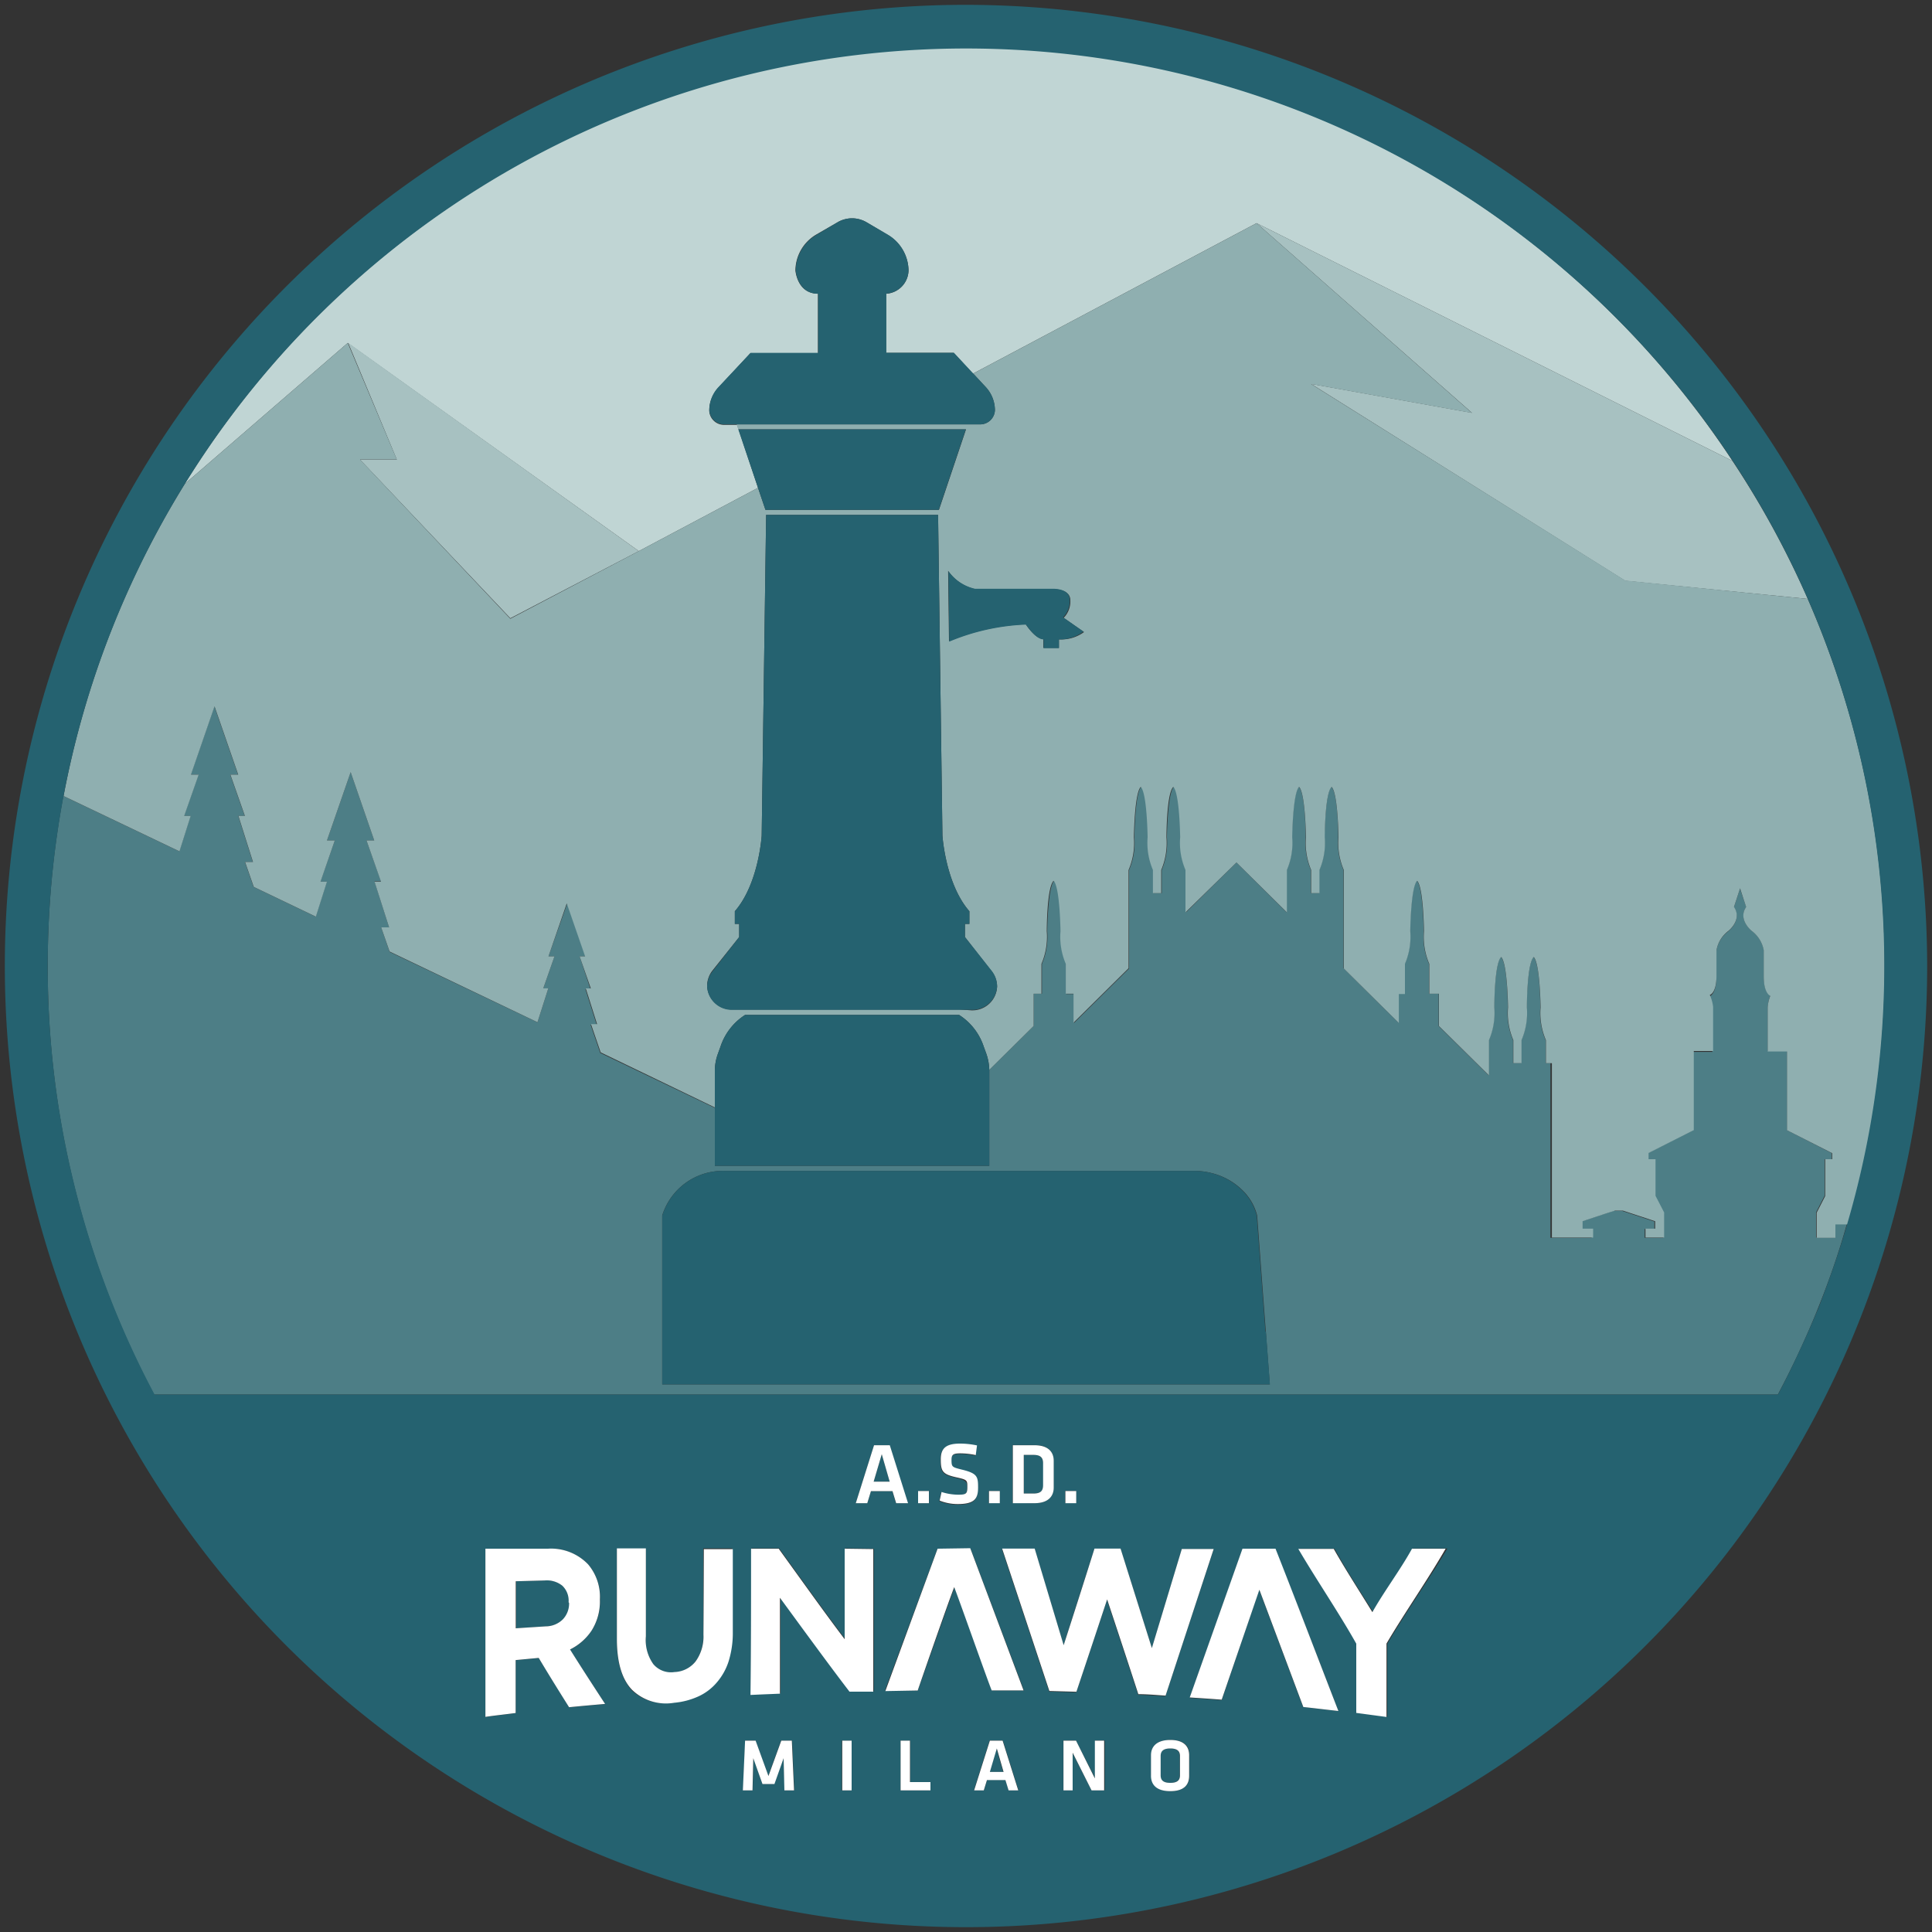
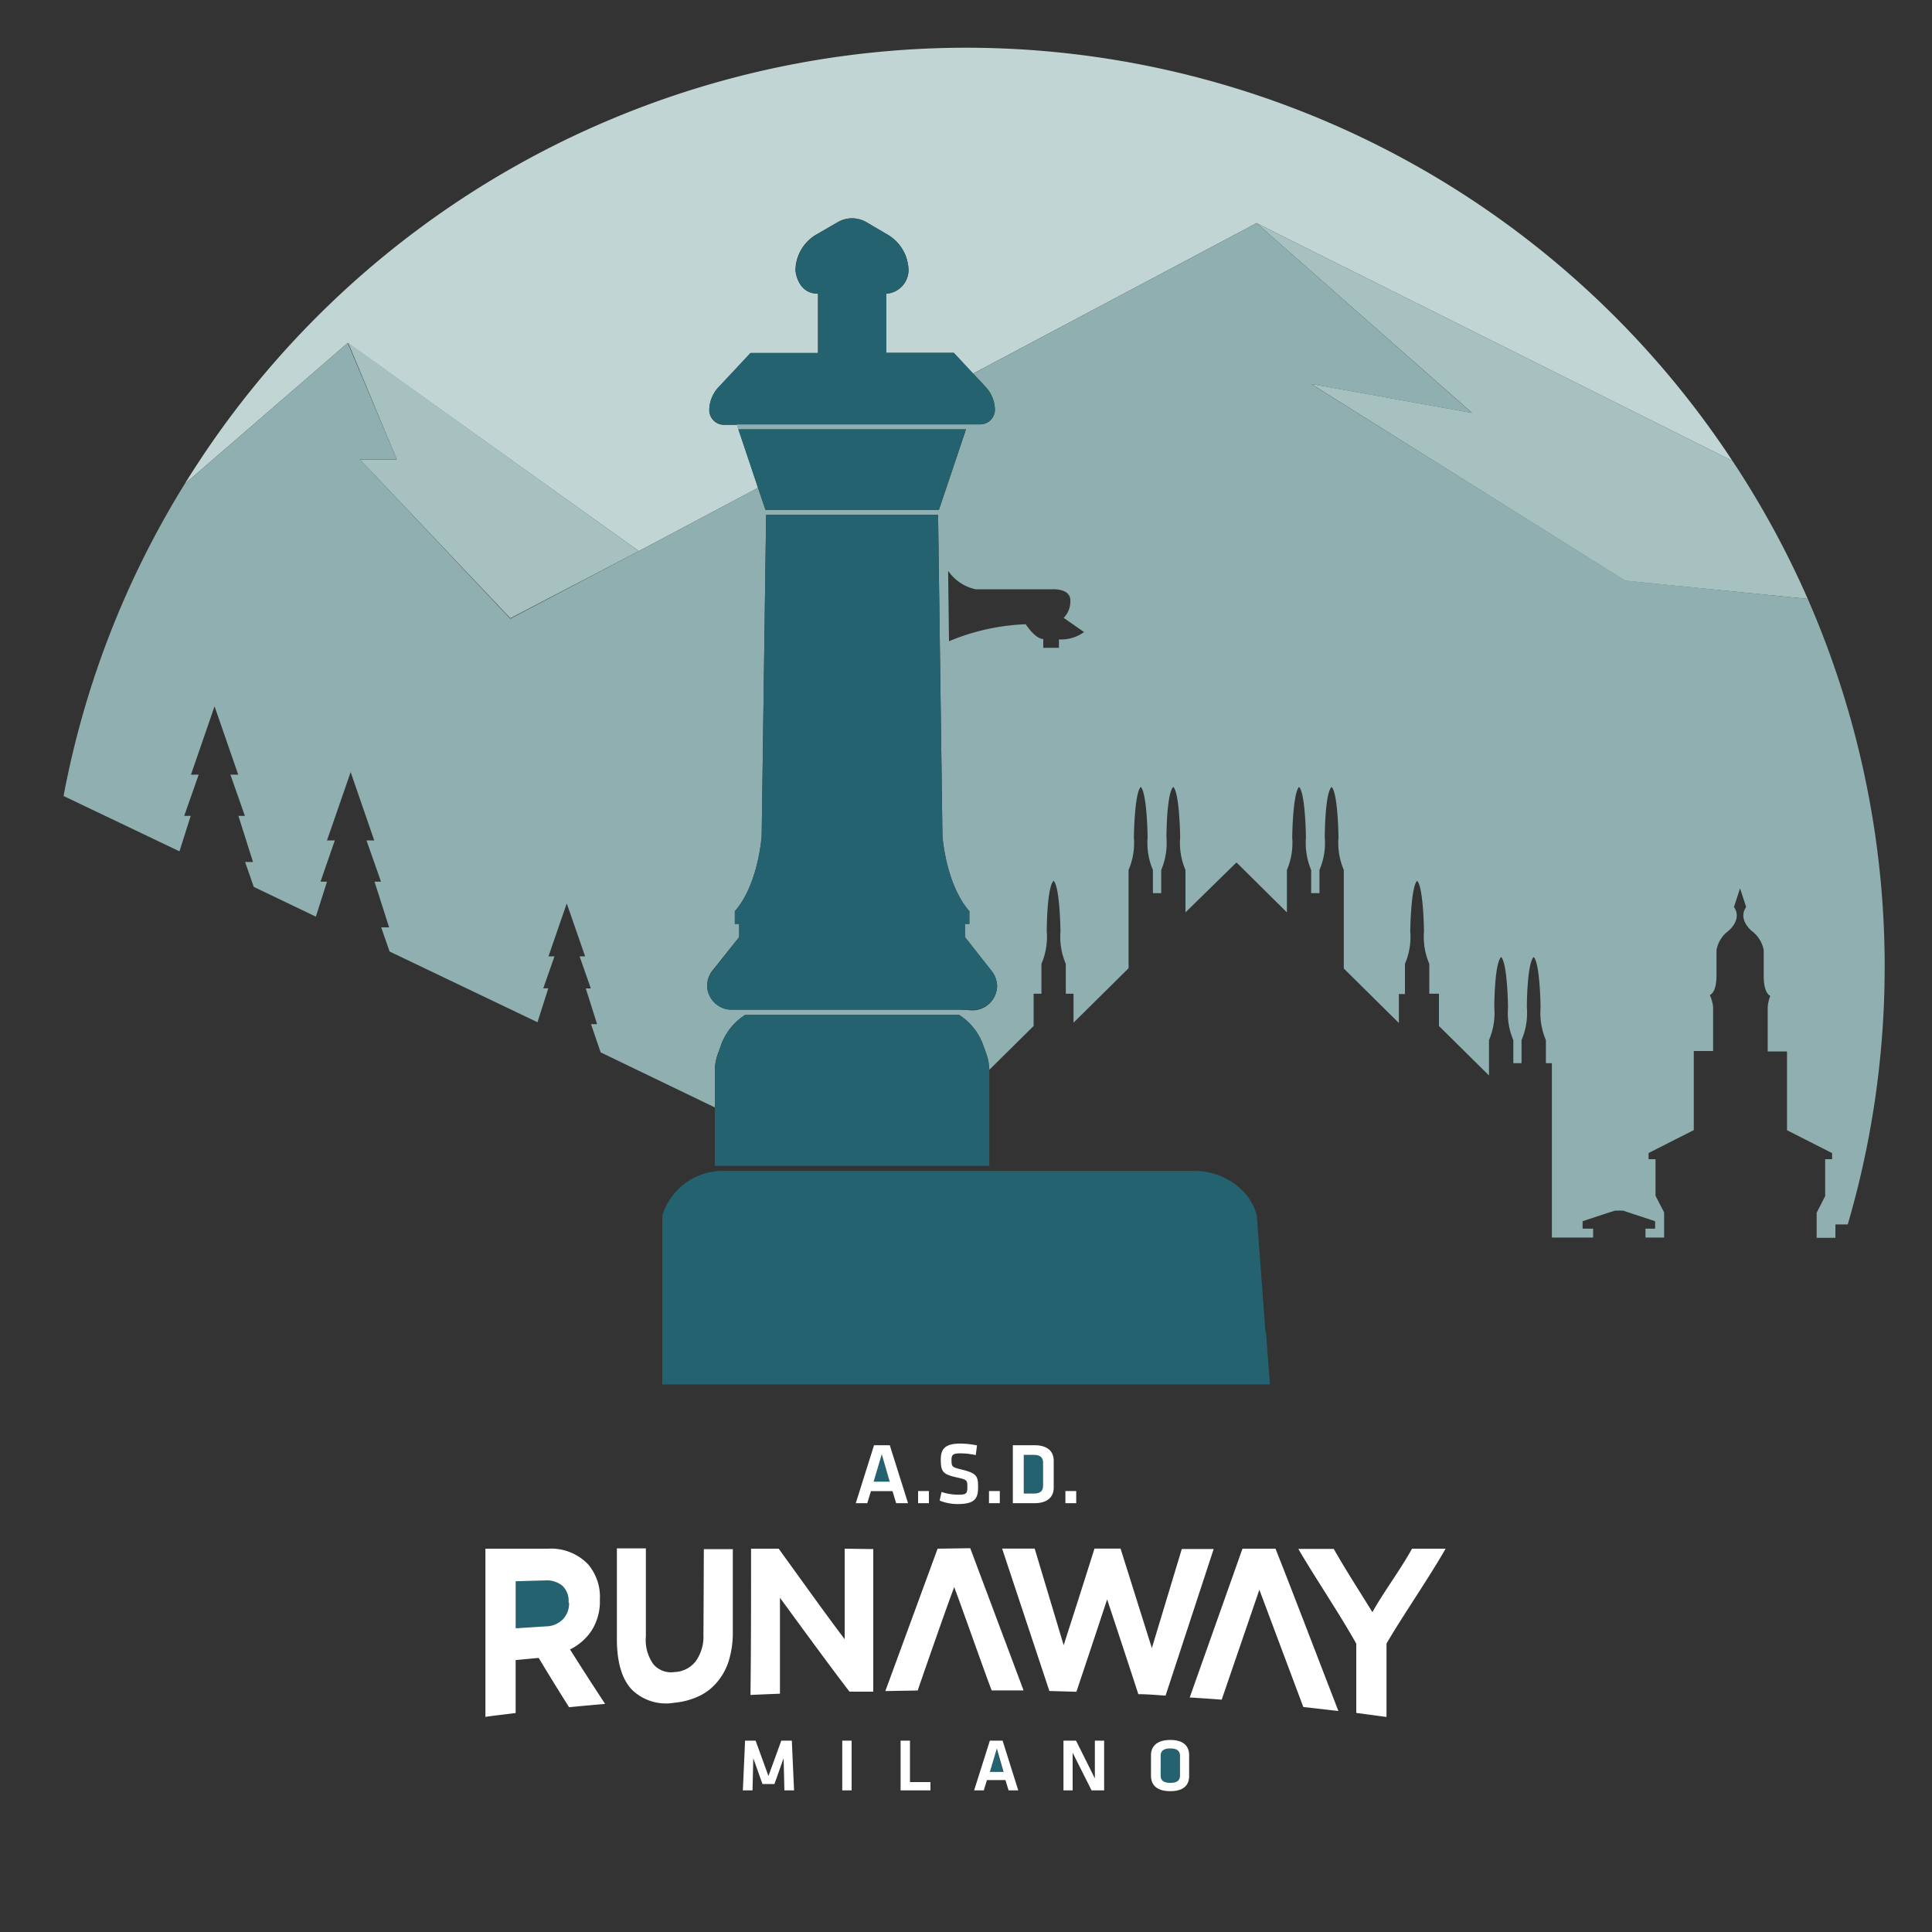
<svg xmlns="http://www.w3.org/2000/svg" viewBox="0 0 200 200">
  <rect x="0" y="0" width="200" height="200" fill="#333333" stroke="none" />
  <defs>
    <style>
      .b{fill:#a7c1c1}.e{fill:#256270}.f{fill:#fff}
    </style>
  </defs>
  <path d="M100 4.94A95.09 95.09 0 0019.12 50.1L36 35.5l30.13 21.55 12.34-6.55-2-6-.17-.52H75a1.53 1.53 0 01-1.58-1.47 3.5 3.5 0 01.92-2.36l3.33-3.58h7V30.4c-2.16 0-2.33-2.41-2.33-2.41a4.36 4.36 0 012.21-3.74L86.72 23a3 3 0 011.49-.4 3 3 0 011.48.4l2.15 1.27A4.36 4.36 0 0194.05 28a2.47 2.47 0 01-2.33 2.41v6.12h7l2 2.15 29.36-15.58 49.27 24.62A95 95 0 00100 4.94z" fill="#c0d5d4" />
  <path class="b" d="M41.08 47.58h-3.81L52.83 64l13.3-6.95-30.09-21.56 5.04 12.09zM179.35 47.72L130.08 23.1l22.3 19.64-16.66-3 32.52 20.38 18.9 1.88a94.72 94.72 0 00-7.79-14.28z" />
-   <path d="M190 126.72v1.39h-2v-2.6l.88-1.72V120h.72v-.64L185 117v-8.2h-2v-4.58a4.11 4.11 0 01.27-1.18s-.68-.17-.68-2v-2.67a3.21 3.21 0 00-1.24-2s-1.48-1.17-.58-2.48l-.65-1.89-.63 1.93c.9 1.31-.58 2.48-.58 2.48a3.17 3.17 0 00-1.23 2v2.72c0 1.78-.69 2-.69 2a4.11 4.11 0 01.27 1.18v4.58h-2V117l-4.68 2.37v.63h.72v3.82l.89 1.72v2.6h-1.93v-.92h1v-.77l-3.34-1.1h-.88l-1 .32-2.36.78v.77h1.09v.92h-4.27v-18.08h-.5v-2.39a7.13 7.13 0 01-.55-3.38s0-4.56-.71-5.22c-.66.66-.71 5.22-.71 5.22a7.13 7.13 0 01-.55 3.38v2.39h-.85v-2.39a7.13 7.13 0 01-.55-3.38s0-4.56-.71-5.22c-.66.66-.71 5.22-.71 5.22a7.13 7.13 0 01-.55 3.38v3.66l-5.18-5.12v-3.34h-1v-3.09a7.13 7.13 0 01-.55-3.38s-.05-4.56-.71-5.22c-.66.66-.71 5.22-.71 5.22a7.13 7.13 0 01-.55 3.38v3.09h-.63v3l-5.7-5.64V90.06a7.1 7.1 0 01-.55-3.37s0-4.57-.71-5.23c-.66.66-.71 5.23-.71 5.23a7.1 7.1 0 01-.55 3.37v2.4h-.86v-2.4a7.21 7.21 0 01-.54-3.37s0-4.57-.71-5.23c-.66.66-.71 5.23-.71 5.23a7.1 7.1 0 01-.55 3.37v4.39L128 89.28l-5.23 5.17v-4.39a7.1 7.1 0 01-.55-3.37s0-4.57-.71-5.23c-.66.66-.71 5.23-.71 5.23a7.21 7.21 0 01-.54 3.37v2.4h-.86v-2.4a7.1 7.1 0 01-.55-3.37s0-4.57-.71-5.23c-.66.66-.71 5.23-.71 5.23a7.1 7.1 0 01-.55 3.37v10.2l-5.7 5.64v-3h-.8v-3.12a7.13 7.13 0 01-.55-3.38s0-4.56-.71-5.22c-.66.66-.71 5.22-.71 5.22a7.13 7.13 0 01-.55 3.38v3.09H107v3.34l-4.59 4.54v9.94H74v-6L62.14 109l-1-2.92h.63l-1.17-3.7h.52L60 99h.62l-1.9-5.48L56.78 99h.62l-1.16 3.32h.52l-1.12 3.51-15.31-7.29-.87-2.54h.82l-1.51-4.77h.67L37.94 87h.8l-2.44-7.07L33.85 87h.81l-1.5 4.27h.67l-1.15 3.62-6.43-3.08-.9-2.58h.82l-1.51-4.77h.67l-1.5-4.27h.81l-2.45-7.07-2.44 7.07h.8l-1.5 4.27h.67l-1.16 3.67-12-5.73A95.47 95.47 0 004.94 100a94.38 94.38 0 0011 44.36h168.1c1.13-2.12 2.17-4.29 3.14-6.5.34-.79.68-1.58 1-2.39 1.15-2.85 2.17-5.77 3-8.75zM84 143.31H68.55v-17.48a6.57 6.57 0 016.45-4.62h48.7a7 7 0 011.71.22 6.89 6.89 0 013.24 1.81 5.51 5.51 0 011.49 2.59l.72 9.64.18 2.39.41 5.45z" fill="#4d7e86" />
  <path d="M187.14 62l-18.9-1.91-32.52-20.34 16.66 3-22.3-19.65-29.34 15.57 1.33 1.43a3.55 3.55 0 01.92 2.36 1.53 1.53 0 01-1.58 1.47H76.26l.17.52H100l-2.8 8.33H79.24l-.77-2.28-12.34 6.55-13.3 7-15.56-16.48h3.81L36 35.5 19.12 50.1A94.49 94.49 0 006.58 82.4l12 5.73 1.16-3.67h-.67l1.5-4.27h-.8l2.44-7.07 2.45 7.07h-.81l1.5 4.27h-.67l1.51 4.77h-.82l.9 2.58 6.43 3.08 1.15-3.62h-.67L34.66 87h-.81l2.45-7.07L38.74 87h-.8l1.5 4.27h-.67L40.28 96h-.82l.87 2.5 15.31 7.32 1.12-3.51h-.52L57.4 99h-.62l1.89-5.48 1.9 5.48H60l1.16 3.32h-.52l1.17 3.7h-.63l1 2.92 11.82 5.7v-3.76a5.2 5.2 0 01.33-1.83l.26-.72a6.18 6.18 0 012.55-3.27h22.14a6.18 6.18 0 012.55 3.27l.26.71a5.56 5.56 0 01.32 1.71l4.59-4.54v-3.34h.81v-3.09a7.13 7.13 0 00.55-3.38s0-4.56.71-5.22c.66.66.71 5.22.71 5.22a7.13 7.13 0 00.55 3.38v3.09h.8v3l5.7-5.64V90.06a7.1 7.1 0 00.55-3.37s.05-4.57.71-5.23c.66.66.71 5.23.71 5.23a7.1 7.1 0 00.55 3.37v2.4h.86v-2.4a7.21 7.21 0 00.54-3.37s0-4.57.71-5.23c.66.66.71 5.23.71 5.23a7.1 7.1 0 00.55 3.37v4.39l5.28-5.17 5.22 5.17v-4.39a7.1 7.1 0 00.55-3.37s.05-4.57.71-5.23c.66.66.71 5.23.71 5.23a7.21 7.21 0 00.54 3.37v2.4h.86v-2.4a7.1 7.1 0 00.55-3.37s0-4.57.71-5.23c.66.66.71 5.23.71 5.23a7.1 7.1 0 00.55 3.37v10.2l5.7 5.64v-3h.63v-3.12a7.13 7.13 0 00.55-3.38s.05-4.56.71-5.22c.66.66.71 5.22.71 5.22a7.13 7.13 0 00.55 3.38v3.09h1v3.34l5.18 5.12v-3.66a7.13 7.13 0 00.55-3.38s0-4.56.71-5.22c.66.66.71 5.22.71 5.22a7.13 7.13 0 00.55 3.38v2.39h.85v-2.39a7.13 7.13 0 00.55-3.38s0-4.56.71-5.22c.66.66.71 5.22.71 5.22a7.13 7.13 0 00.55 3.38v2.39h.62v18.05h4.27v-.92h-1.09v-.77l2.36-.78 1-.32h.81l3.34 1.1v.77h-1v.92h1.93v-2.6l-.89-1.72V120h-.72v-.64l4.68-2.37v-8.19h2v-4.58A4.11 4.11 0 00177 103s.69-.17.69-2v-2.63a3.17 3.17 0 011.23-2s1.48-1.17.58-2.48l.63-1.93.63 1.93c-.9 1.31.58 2.48.58 2.48a3.21 3.21 0 011.24 2v2.72c0 1.78.68 2 .68 2a4.11 4.11 0 00-.27 1.18v4.58h2V117l4.67 2.37v.63h-.72v3.82l-.88 1.72v2.6H190v-1.39h1.28A95 95 0 00187.14 62zm-87.86 42.5H75.84a2.55 2.55 0 01-2.64-2.45 2.59 2.59 0 01.56-1.59L76.52 97v-1.36h-.45v-1.31c2.48-2.84 2.78-7.84 2.78-7.84l.46-33.19h17.8l.45 33.19s.31 5 2.79 7.84v1.31h-.46V97l2.77 3.55a2.59 2.59 0 01.56 1.59 2.56 2.56 0 01-2.65 2.45zm10.34-38.35v.91H108v-.91c-.84 0-1.82-1.53-1.82-1.53a22.81 22.81 0 00-7.94 1.76l-.09-7.29A4.61 4.61 0 00101 61h8s1.8-.09 1.8 1.14a2.42 2.42 0 01-.69 1.82l2.11 1.47a4 4 0 01-2.6.76z" fill="#8fafb0" />
  <path class="e" d="M75 43.93h26.4a1.53 1.53 0 001.6-1.47 3.55 3.55 0 00-.92-2.36l-1.33-1.43-2-2.15h-7V30.4a2.47 2.47 0 002.3-2.4 4.36 4.36 0 00-2.21-3.74L89.69 23a3 3 0 00-1.48-.4 3 3 0 00-1.49.4l-2.14 1.27A4.36 4.36 0 0082.37 28s.17 2.41 2.33 2.41v6.12h-7l-3.35 3.57a3.5 3.5 0 00-.92 2.36A1.53 1.53 0 0075 43.93zM89.86 44.45H76.43l2.04 6.05.77 2.28h17.94l2.8-8.33H89.86zM101.83 108.33a6.18 6.18 0 00-2.55-3.27H77.14a6.18 6.18 0 00-2.55 3.27l-.26.72a5.2 5.2 0 00-.33 1.83v9.81h28.41v-9.94a5.56 5.56 0 00-.32-1.71zM75.84 104.54h24.73a2.56 2.56 0 002.65-2.45 2.59 2.59 0 00-.56-1.59L99.89 97v-1.36h.46v-1.31c-2.48-2.84-2.79-7.84-2.79-7.84l-.45-33.19h-17.8l-.46 33.19s-.3 5-2.78 7.84v1.31h.45V97l-2.76 3.55a2.59 2.59 0 00-.56 1.59 2.55 2.55 0 002.64 2.4zM131 137.86l-.18-2.39-.72-9.64a5.51 5.51 0 00-1.49-2.59 6.89 6.89 0 00-3.24-1.81 7 7 0 00-1.71-.22H75a6.57 6.57 0 00-6.44 4.62v17.48h62.9l-.41-5.45zM103.15 181l-.72 2.43h1.42l-.7-2.43zM90.44 153.38h1.66l-.82-2.84-.84 2.84zM107 150.61h-1v4h1c.76 0 1-.31 1-.89v-2.23c-.06-.58-.27-.88-1-.88zM122.13 183.78v-2c0-.48-.25-.78-1-.78s-1 .3-1 .78v2c0 .49.25.78 1 .78s1-.29 1-.78zM56.44 163.61l-3 .08v4.87l3.11-.2a2.52 2.52 0 001.78-.74 2.37 2.37 0 00.63-1.7 2.13 2.13 0 00-.65-1.72 2.56 2.56 0 00-1.87-.59z" />
-   <path class="e" d="M98.18 59.13l.09 7.29a22.81 22.81 0 017.94-1.76s1 1.53 1.82 1.53v.91h1.59v-.91a4 4 0 002.54-.81l-2.11-1.47a2.42 2.42 0 00.69-1.82c0-1.23-1.8-1.14-1.8-1.14h-8a4.61 4.61 0 01-2.76-1.82z" />
-   <path class="e" d="M100 .5a99.5 99.5 0 1099.5 99.5A99.62 99.62 0 00100 .5zm87.19 137.36c-1 2.21-2 4.38-3.14 6.5H16A94.38 94.38 0 014.94 100a95.47 95.47 0 011.64-17.6A95.1 95.1 0 01187.14 62a95 95 0 014.09 64.68c-.87 3-1.89 5.9-3 8.75-.36.85-.7 1.64-1.04 2.43zM62.65 176.4c-1.28.11-2.42.21-3.73.34-1-1.62-2.13-3.42-3.14-5.1h-.05l-2.34.22v5.48c-1.05.14-2.09.25-3.13.4v-17.41h6.47a5.31 5.31 0 014.16 1.62 5.19 5.19 0 011.22 3.62v.05a5.44 5.44 0 01-3.11 5.14c1.18 1.85 2.5 3.88 3.65 5.64zm5-4.08a2.39 2.39 0 002.18.81A2.92 2.92 0 0072 172a4.37 4.37 0 00.8-2.82v-8.9h3v8.63a9.83 9.83 0 01-.44 3 6.27 6.27 0 01-1.22 2.22 5.48 5.48 0 01-1.91 1.45 7.67 7.67 0 01-2.51.66 5.05 5.05 0 01-4.3-1.24c-1-1.09-1.58-2.85-1.57-5.26v-9.38h3v9.11a4.29 4.29 0 00.81 2.85zm29.4-12h3.42L106 175h-3.3c-.45-1.09-3.25-9.06-3.88-10.69-.64 1.69-3.39 9.56-3.82 10.69h-3.39zm-2-4.71v-1.26h1.12v1.26zM99 153c-1.45-.32-1.65-.6-1.65-1.87 0-1.09.49-1.63 2-1.63a8.57 8.57 0 011.75.19l-.13 1a7.77 7.77 0 00-1.6-.18c-.77 0-.91.16-.91.68 0 .69 0 .71 1.06 1 1.61.39 1.69.65 1.69 1.85s-.33 1.72-2.11 1.72a5 5 0 01-1.87-.36l.2-.89a5.7 5.7 0 001.69.28c.82 0 1-.18 1-.75s-.02-.78-1.12-1.04zm3.36 2.59v-1.26h1.12v1.26zm4.74 4.74l3 10q1.59-5 3.19-10H116l3.24 10.3 3.1-10.26h3.3l-5 15.22c-.92-.06-1.89-.11-2.82-.15-1.09-3.35-2.14-6.53-3.23-9.81-1.07 3.24-2.11 6.37-3.18 9.56l-2.8-.08-4.89-14.74zm-2.27-4.74v-6h2.23c1.48 0 2 .74 2 1.61v2.8c0 .85-.52 1.61-2 1.61zm5.44 0v-1.26h1.12v1.26zm-9.45 29.73l1.63-5.15h1.36l1.62 5.15h-1l-.33-1.07h-1.91l-.33 1.07zm9.25 0v-5.15h1.3l2 3.91v-3.91h1v5.15H113l-2-3.9v3.9zm9.11-1.51v-2.11c0-.86.5-1.58 2-1.58s1.95.72 1.95 1.58v2.13c0 .86-.49 1.59-1.95 1.59s-1.98-.73-1.98-1.59zm24.43-13.69v7.6l-3.13-.42v-7.17c-1.83-3.19-4.21-6.68-6-9.81h3.67c1.14 2.09 2.56 4.28 4 6.55 1.16-2.08 2.94-4.45 4.1-6.57h3.58c-1.91 3.21-4.37 6.7-6.2 9.84zm-5.08 7c-1.14-.12-2.55-.3-3.63-.41l-4.55-12.14-3.88 11.43c-1.12-.09-2.22-.16-3.31-.23l5.46-15.4H132c2.09 5.13 4.5 11.47 6.55 16.75zm-42.23 7.36v.86h-3.07v-5.15h1v4.29zm-3.55-28.87l-.38-1.25h-2.21l-.38 1.25h-1.19l1.89-6h1.59l1.89 6zm-2.29 4.71v14.76H88c-1.56-2-3.24-4.32-4.88-6.55l-2.32-3.17v9.93l-1.71.07-1.34.06c0-5.05 0-10.1.06-15.14h2.84l2.67 3.7c1.39 1.93 2.8 3.87 4.16 5.67v-9.37zm-2.32 19.87v5.15h-1v-5.15zm-9.94 0l.81 2.23.52 1.43 1.33-3.66H82l.23 5.15h-1l-.11-3.34-1 2.67h-1.19L78 182l-.08 3.33h-1l.23-5.15z" />
  <path class="f" d="M97.06 160.32l-5.41 14.74L95 175c.39-1.15 3.14-9.07 3.78-10.7.63 1.63 3.43 9.6 3.88 10.69h3.3l-5.52-14.72zM128.62 160.32l-5.46 15.4c1.09.07 2.19.14 3.31.23l3.9-11.38 4.55 12.14c1.08.11 2.49.29 3.63.41-2.05-5.28-4.46-11.62-6.51-16.8zM146.17 160.32c-1.16 2.12-2.94 4.49-4.1 6.57-1.4-2.27-2.82-4.46-4-6.55h-3.67c1.83 3.13 4.21 6.62 6 9.81v7.17l3.13.42v-7.6c1.83-3.12 4.29-6.63 6.12-9.82zM72.82 169.22A4.37 4.37 0 0172 172a2.92 2.92 0 01-2.18 1.09 2.39 2.39 0 01-2.18-.81 4.29 4.29 0 01-.78-2.88v-9.11h-3v9.38c0 2.41.52 4.17 1.57 5.26a5.05 5.05 0 004.36 1.34 7.67 7.67 0 002.51-.66 5.48 5.48 0 001.91-1.45 6.27 6.27 0 001.21-2.16 9.83 9.83 0 00.44-3v-8.63h-3c-.01 2.89-.02 5.92-.04 8.85zM61.24 168.8a5.63 5.63 0 00.86-3.19v-.05a5.19 5.19 0 00-1.22-3.62 5.31 5.31 0 00-4.16-1.62h-6.47v17.41c1-.15 2.08-.26 3.13-.4v-5.48l2.34-.22h.05c1 1.68 2.12 3.48 3.14 5.1 1.31-.13 2.45-.23 3.73-.34-1.15-1.76-2.47-3.79-3.63-5.64a5.67 5.67 0 002.23-1.95zm-2.33-2.88a2.37 2.37 0 01-.63 1.7 2.52 2.52 0 01-1.78.74l-3.11.2v-4.87l3-.08a2.56 2.56 0 011.82.54 2.13 2.13 0 01.65 1.72zM125.64 160.35h-3.3l-3.1 10.26-3.24-10.3h-2.7q-1.59 5.05-3.19 10l-3-10h-3.37l4.89 14.74 2.8.08c1.07-3.19 2.11-6.32 3.18-9.56 1.09 3.28 2.14 6.46 3.23 9.81.93 0 1.9.09 2.82.15zM87.44 160.32v9.37c-1.36-1.8-2.77-3.74-4.16-5.67l-2.67-3.7h-2.86c0 5 0 10.09-.06 15.14l1.34-.06 1.71-.07v-9.93l2.32 3.17c1.64 2.23 3.32 4.52 4.88 6.55h2.46v-14.76zM90.16 154.36h2.23l.38 1.25H94l-1.89-6h-1.63l-1.89 6h1.19zm1.12-3.82l.82 2.84h-1.66zM95.04 154.35h1.12v1.26h-1.12zM99.16 154.73a5.7 5.7 0 01-1.69-.28l-.2.89a5 5 0 001.87.36c1.78 0 2.11-.59 2.11-1.72s-.08-1.46-1.69-1.85c-1-.25-1.06-.27-1.06-1 0-.52.14-.68.91-.68a7.77 7.77 0 011.6.18l.13-1a8.57 8.57 0 00-1.75-.19c-1.53 0-2 .54-2 1.63 0 1.27.2 1.55 1.65 1.87 1.08.24 1.1.29 1.1 1s-.14.79-.98.79zM102.38 154.35h1.12v1.26h-1.12zM109.08 154v-2.78c0-.87-.52-1.61-2-1.61h-2.23v6h2.23c1.48 0 2-.76 2-1.61zm-3.1.61v-4h1c.76 0 1 .3 1 .88v2.23c0 .58-.21.89-1 .89zM110.29 154.35h1.12v1.26h-1.12zM80.88 180.19l-1.33 3.66-.52-1.43-.81-2.23h-1.09l-.23 5.15h1l.08-3.33.95 2.67h1.24l.95-2.67.08 3.33h1l-.23-5.15h-1.09zM87.19 180.19h.97v5.15h-.97zM94.2 180.19h-.97v5.15h3.09v-.86H94.2v-4.29zM102.47 180.19l-1.63 5.15h1l.33-1.07h1.91l.33 1.07h1l-1.62-5.15zm0 3.24l.72-2.43.7 2.43zM113.34 184.1l-1.95-3.91h-1.3v5.15h.95v-3.9l1.96 3.9h1.3v-5.15h-.96v3.91zM121.15 180.12c-1.45 0-2 .72-2 1.58v2.13c0 .86.5 1.59 2 1.59s1.95-.73 1.95-1.59v-2.13c0-.86-.49-1.58-1.95-1.58zm1 3.66c0 .49-.25.78-1 .78s-1-.29-1-.78v-2c0-.48.25-.78 1-.78s1 .3 1 .78z" />
</svg>